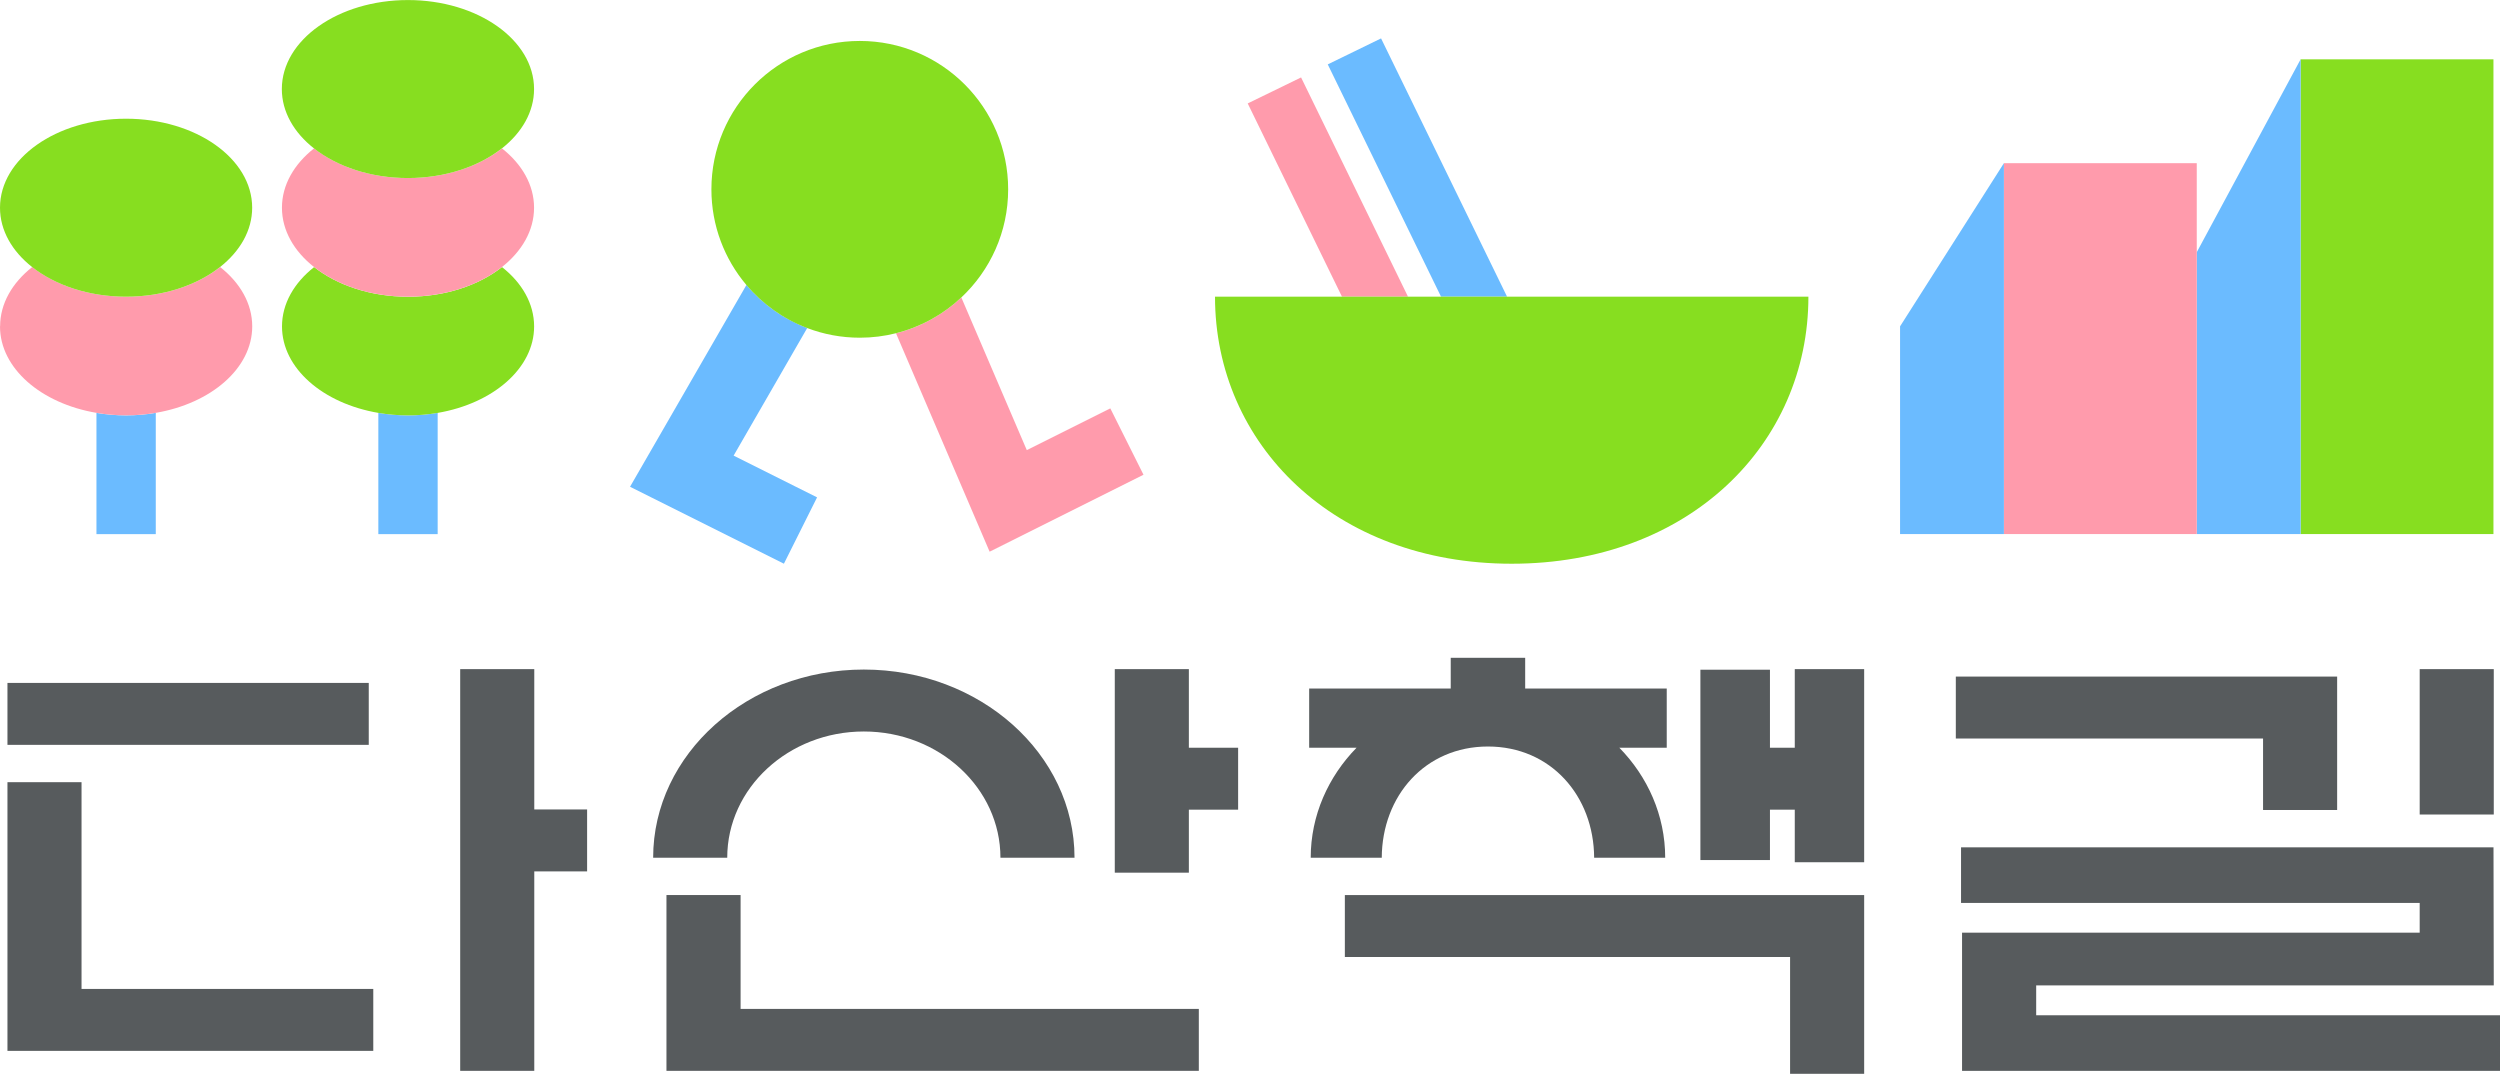
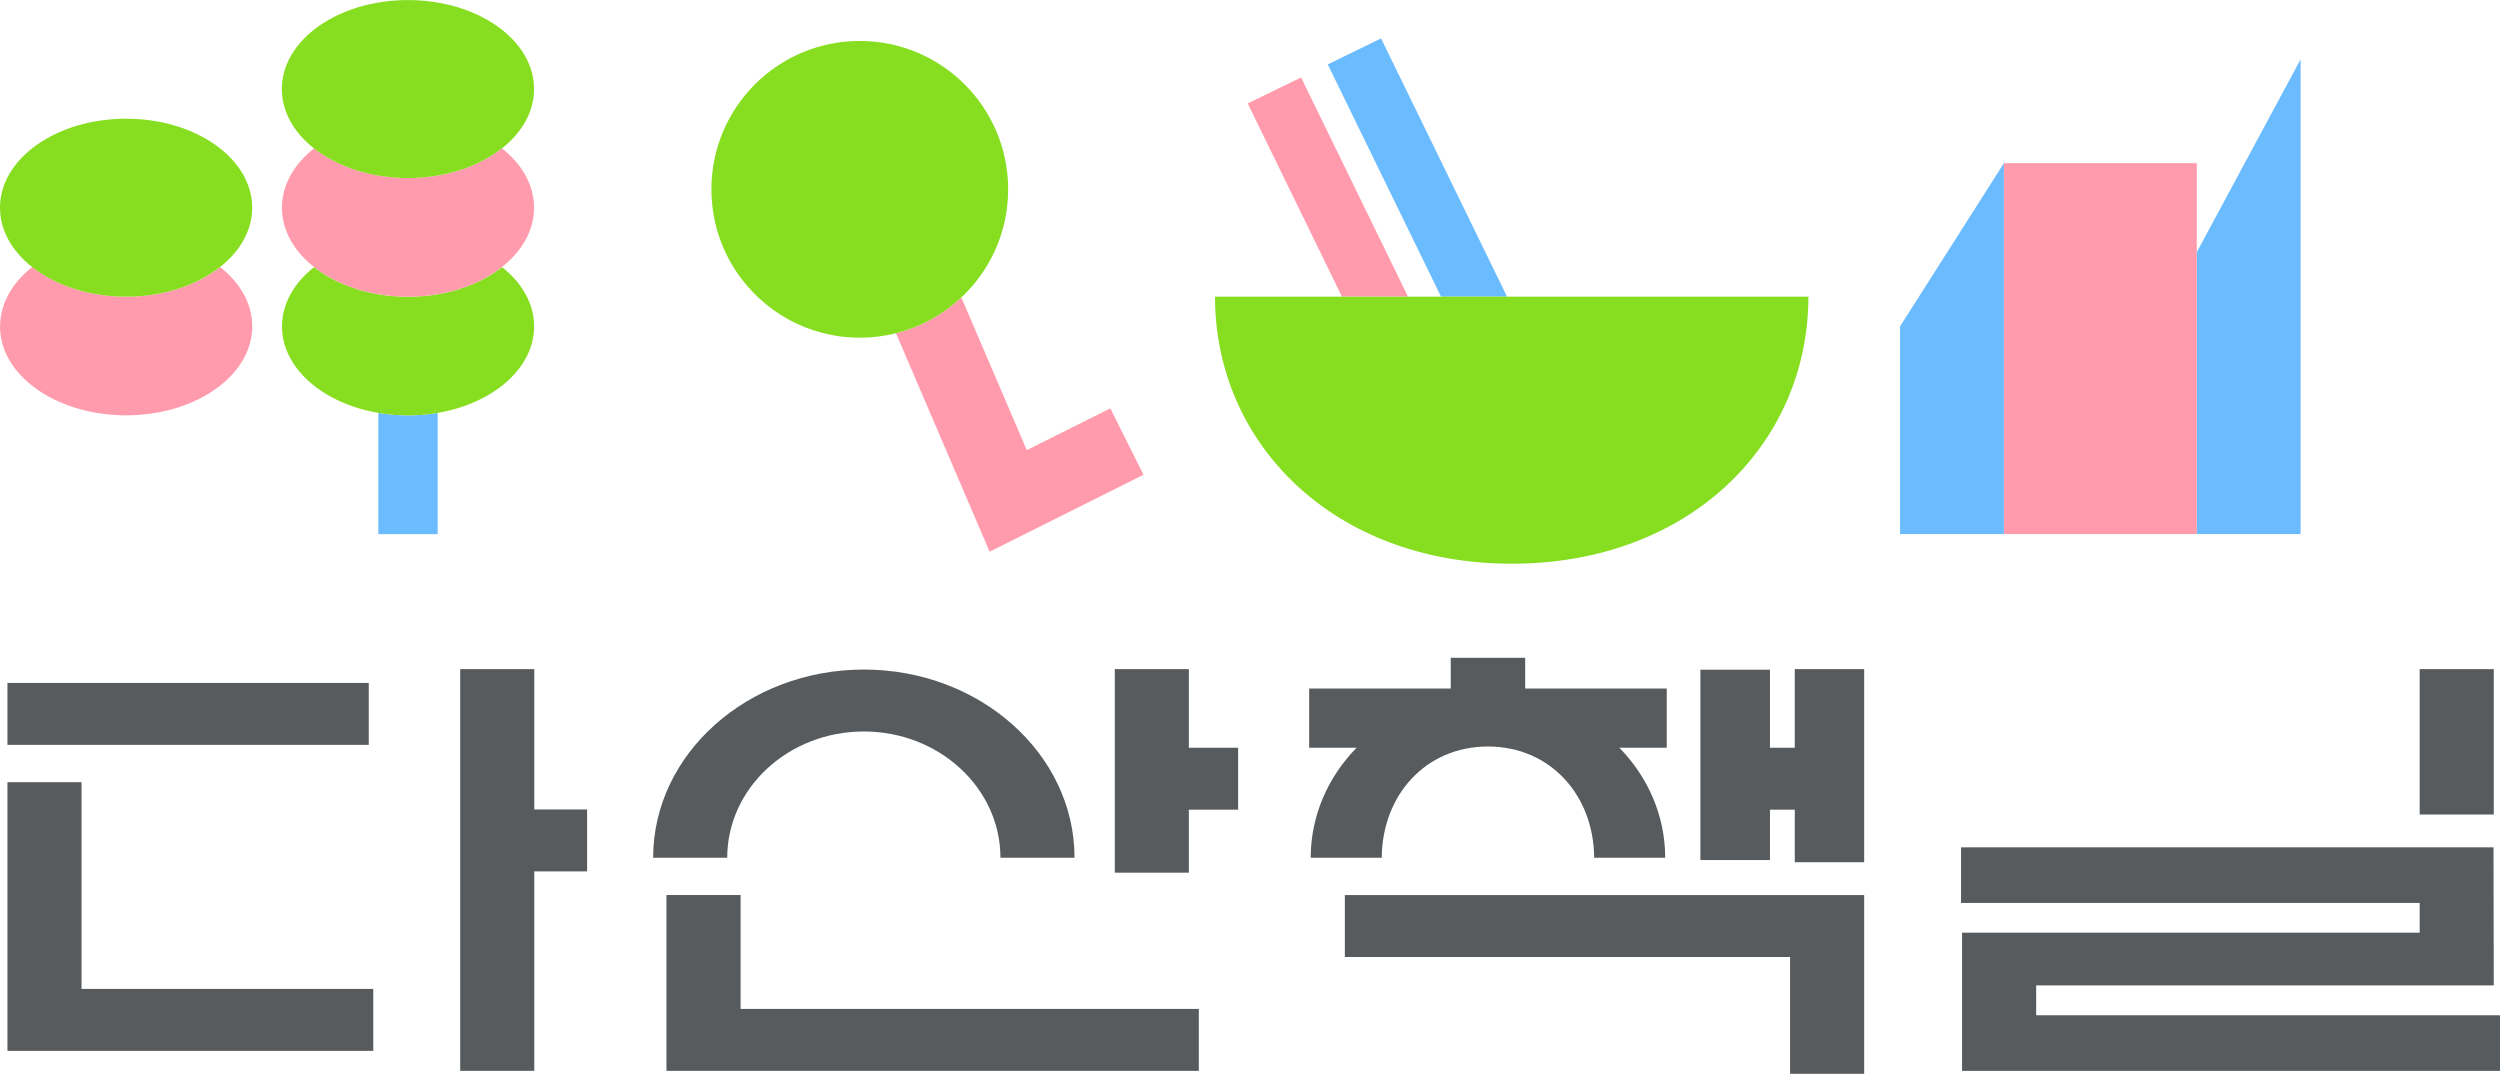
<svg xmlns="http://www.w3.org/2000/svg" id="_레이어_2" data-name="레이어 2" viewBox="0 0 469.42 201.63">
  <defs>
    <style>
      .cls-1 {
        fill: #6bbbff;
      }

      .cls-2 {
        fill: #ff9bac;
      }

      .cls-3 {
        fill: #87de20;
      }

      .cls-4 {
        fill: #87de20;
      }

      .cls-5 {
        fill: #575b5d;
      }

      .cls-6 {
        fill: #6bbbff;
      }
    </style>
  </defs>
  <g id="Layer_1" data-name="Layer 1">
    <g>
      <path class="cls-2" d="M185.82,103.59l28.89-14.45-6.23-12.46-15.68,7.84-12.29-28.66c-3.4,3.19-7.6,5.55-12.27,6.72l17.58,41.01Z" />
-       <path class="cls-6" d="M147.19,105.85l6.23-12.46-15.67-7.84,13.82-23.96c-4.47-1.7-8.38-4.5-11.41-8.09l-21.86,37.9,28.9,14.45Z" />
      <path class="cls-4" d="M151.57,61.6c3.07,1.17,6.4,1.81,9.88,1.81,2.34,0,4.62-.29,6.79-.84,4.67-1.17,8.87-3.52,12.27-6.72,5.41-5.08,8.79-12.29,8.79-20.3,0-15.38-12.47-27.86-27.86-27.86s-27.86,12.47-27.86,27.86c0,6.84,2.47,13.11,6.56,17.95,3.03,3.59,6.94,6.4,11.41,8.09Z" />
      <path class="cls-6" d="M76.61,78c-1.92,0-3.78-.17-5.57-.47v22.76h11.14v-22.76c-1.79.3-3.65.47-5.57.47Z" />
      <path class="cls-3" d="M82.18,77.53c10.39-1.77,18.11-8.37,18.11-16.24,0-4.28-2.28-8.19-6.03-11.14-4.34,3.42-10.63,5.57-17.64,5.57s-13.31-2.15-17.64-5.57c-3.75,2.96-6.03,6.86-6.03,11.14,0,7.88,7.72,14.48,18.11,16.24,1.79.3,3.65.47,5.57.47s3.78-.17,5.57-.47Z" />
      <path class="cls-2" d="M94.25,50.14c3.75-2.96,6.03-6.86,6.03-11.14s-2.28-8.19-6.03-11.14c-4.34,3.42-10.63,5.57-17.64,5.57s-13.31-2.15-17.64-5.57c-3.75,2.96-6.03,6.86-6.03,11.14s2.28,8.19,6.03,11.14c4.34,3.42,10.63,5.57,17.64,5.57s13.31-2.15,17.64-5.57Z" />
      <path class="cls-3" d="M94.25,27.86c3.75-2.96,6.03-6.86,6.03-11.14,0-9.23-10.6-16.71-23.68-16.71s-23.68,7.48-23.68,16.71c0,4.28,2.28,8.19,6.03,11.14,4.34,3.42,10.63,5.57,17.64,5.57s13.31-2.15,17.64-5.57Z" />
-       <path class="cls-6" d="M18.11,77.53v22.76h11.14v-22.76c-1.79.3-3.65.47-5.57.47s-3.78-.17-5.57-.47Z" />
      <path class="cls-2" d="M0,61.28c0,7.88,7.72,14.48,18.11,16.24,1.79.3,3.65.47,5.57.47s3.78-.17,5.57-.47c10.39-1.77,18.11-8.37,18.11-16.24,0-4.28-2.28-8.19-6.03-11.14-4.34,3.42-10.63,5.57-17.64,5.57s-13.31-2.15-17.64-5.57c-3.75,2.96-6.03,6.86-6.03,11.14Z" />
      <path class="cls-3" d="M41.32,50.14c3.75-2.96,6.03-6.86,6.03-11.14,0-9.23-10.6-16.71-23.68-16.71S0,29.77,0,39c0,4.28,2.28,8.19,6.03,11.14,4.34,3.42,10.63,5.57,17.64,5.57s13.31-2.15,17.64-5.57Z" />
      <polygon class="cls-2" points="244.3 14.54 234.28 19.42 251.98 55.71 264.38 55.71 244.3 14.54" />
      <polygon class="cls-6" points="259.32 7.21 249.31 12.09 270.58 55.71 282.98 55.71 259.32 7.21" />
      <path class="cls-4" d="M339.57,55.71h-111.43c0,27.69,22.4,50.14,55.71,50.14s55.71-22.45,55.71-50.14Z" />
-       <rect class="cls-3" x="431.98" y="11.14" width="36.21" height="89.14" />
      <polygon class="cls-6" points="431.98 100.28 431.98 11.14 412.48 47.36 412.48 100.28 431.98 100.28" />
      <polygon class="cls-2" points="412.48 100.28 412.48 47.36 412.48 30.64 376.27 30.64 376.27 100.28 412.48 100.28" />
      <polygon class="cls-1" points="376.27 30.64 356.77 61.28 356.77 100.28 376.27 100.28 376.27 30.64" />
      <rect class="cls-5" x="1.4" y="128.23" width="67.84" height="11.63" />
      <polygon class="cls-5" points="100.32 125.64 86.41 125.64 86.41 201.07 100.32 201.07 100.32 163.62 110.24 163.62 110.24 151.99 100.32 151.99 100.32 125.64" />
      <polygon class="cls-5" points="15.31 146.87 1.4 146.87 1.4 197.32 70.09 197.32 70.09 185.69 15.31 185.69 15.31 146.87" />
      <path class="cls-5" d="M162.2,137.35c14.14,0,25.65,10.63,25.65,23.7h13.91c0-19.48-17.75-35.33-39.56-35.33s-39.56,15.85-39.56,35.33h13.91c0-13.07,11.5-23.7,25.65-23.7Z" />
      <polygon class="cls-5" points="223.23 125.64 209.32 125.64 209.32 163.86 223.23 163.86 223.23 152.03 232.48 152.03 232.48 140.4 223.23 140.4 223.23 125.64" />
      <polygon class="cls-5" points="139.06 168.06 125.14 168.06 125.14 201.07 225.1 201.07 225.1 189.44 139.06 189.44 139.06 168.06" />
-       <polygon class="cls-5" points="424.93 152.09 438.84 152.09 438.84 127.04 367.24 127.04 367.24 138.67 424.93 138.67 424.93 152.09" />
      <rect class="cls-5" x="454.34" y="125.64" width="13.91" height="27.3" />
      <polygon class="cls-5" points="382.33 190.63 382.33 185.03 468.25 185.03 468.2 159.1 368.22 159.1 368.22 169.54 454.34 169.54 454.34 175.13 368.41 175.13 368.41 201.07 469.42 201.07 469.42 190.63 382.33 190.63" />
      <polygon class="cls-5" points="337 140.4 332.34 140.4 332.34 125.75 319.28 125.75 319.28 161.49 332.34 161.49 332.34 152.03 337 152.03 337 161.9 350.03 161.9 350.03 125.64 337 125.64 337 140.4" />
      <polygon class="cls-5" points="252.52 179.7 336.12 179.7 336.12 201.63 350.03 201.63 350.03 168.06 252.52 168.06 252.52 179.7" />
      <path class="cls-5" d="M259.45,161.06c.05-11.63,8.15-20.89,19.94-20.89s19.88,9.26,19.94,20.89h13.34c0-7.99-3.31-15.24-8.61-20.66h8.9v-11.11h-26.58v-5.77h-13.98v5.77h-26.58v11.11h8.9c-5.3,5.42-8.61,12.68-8.61,20.66h13.34Z" />
    </g>
  </g>
</svg>